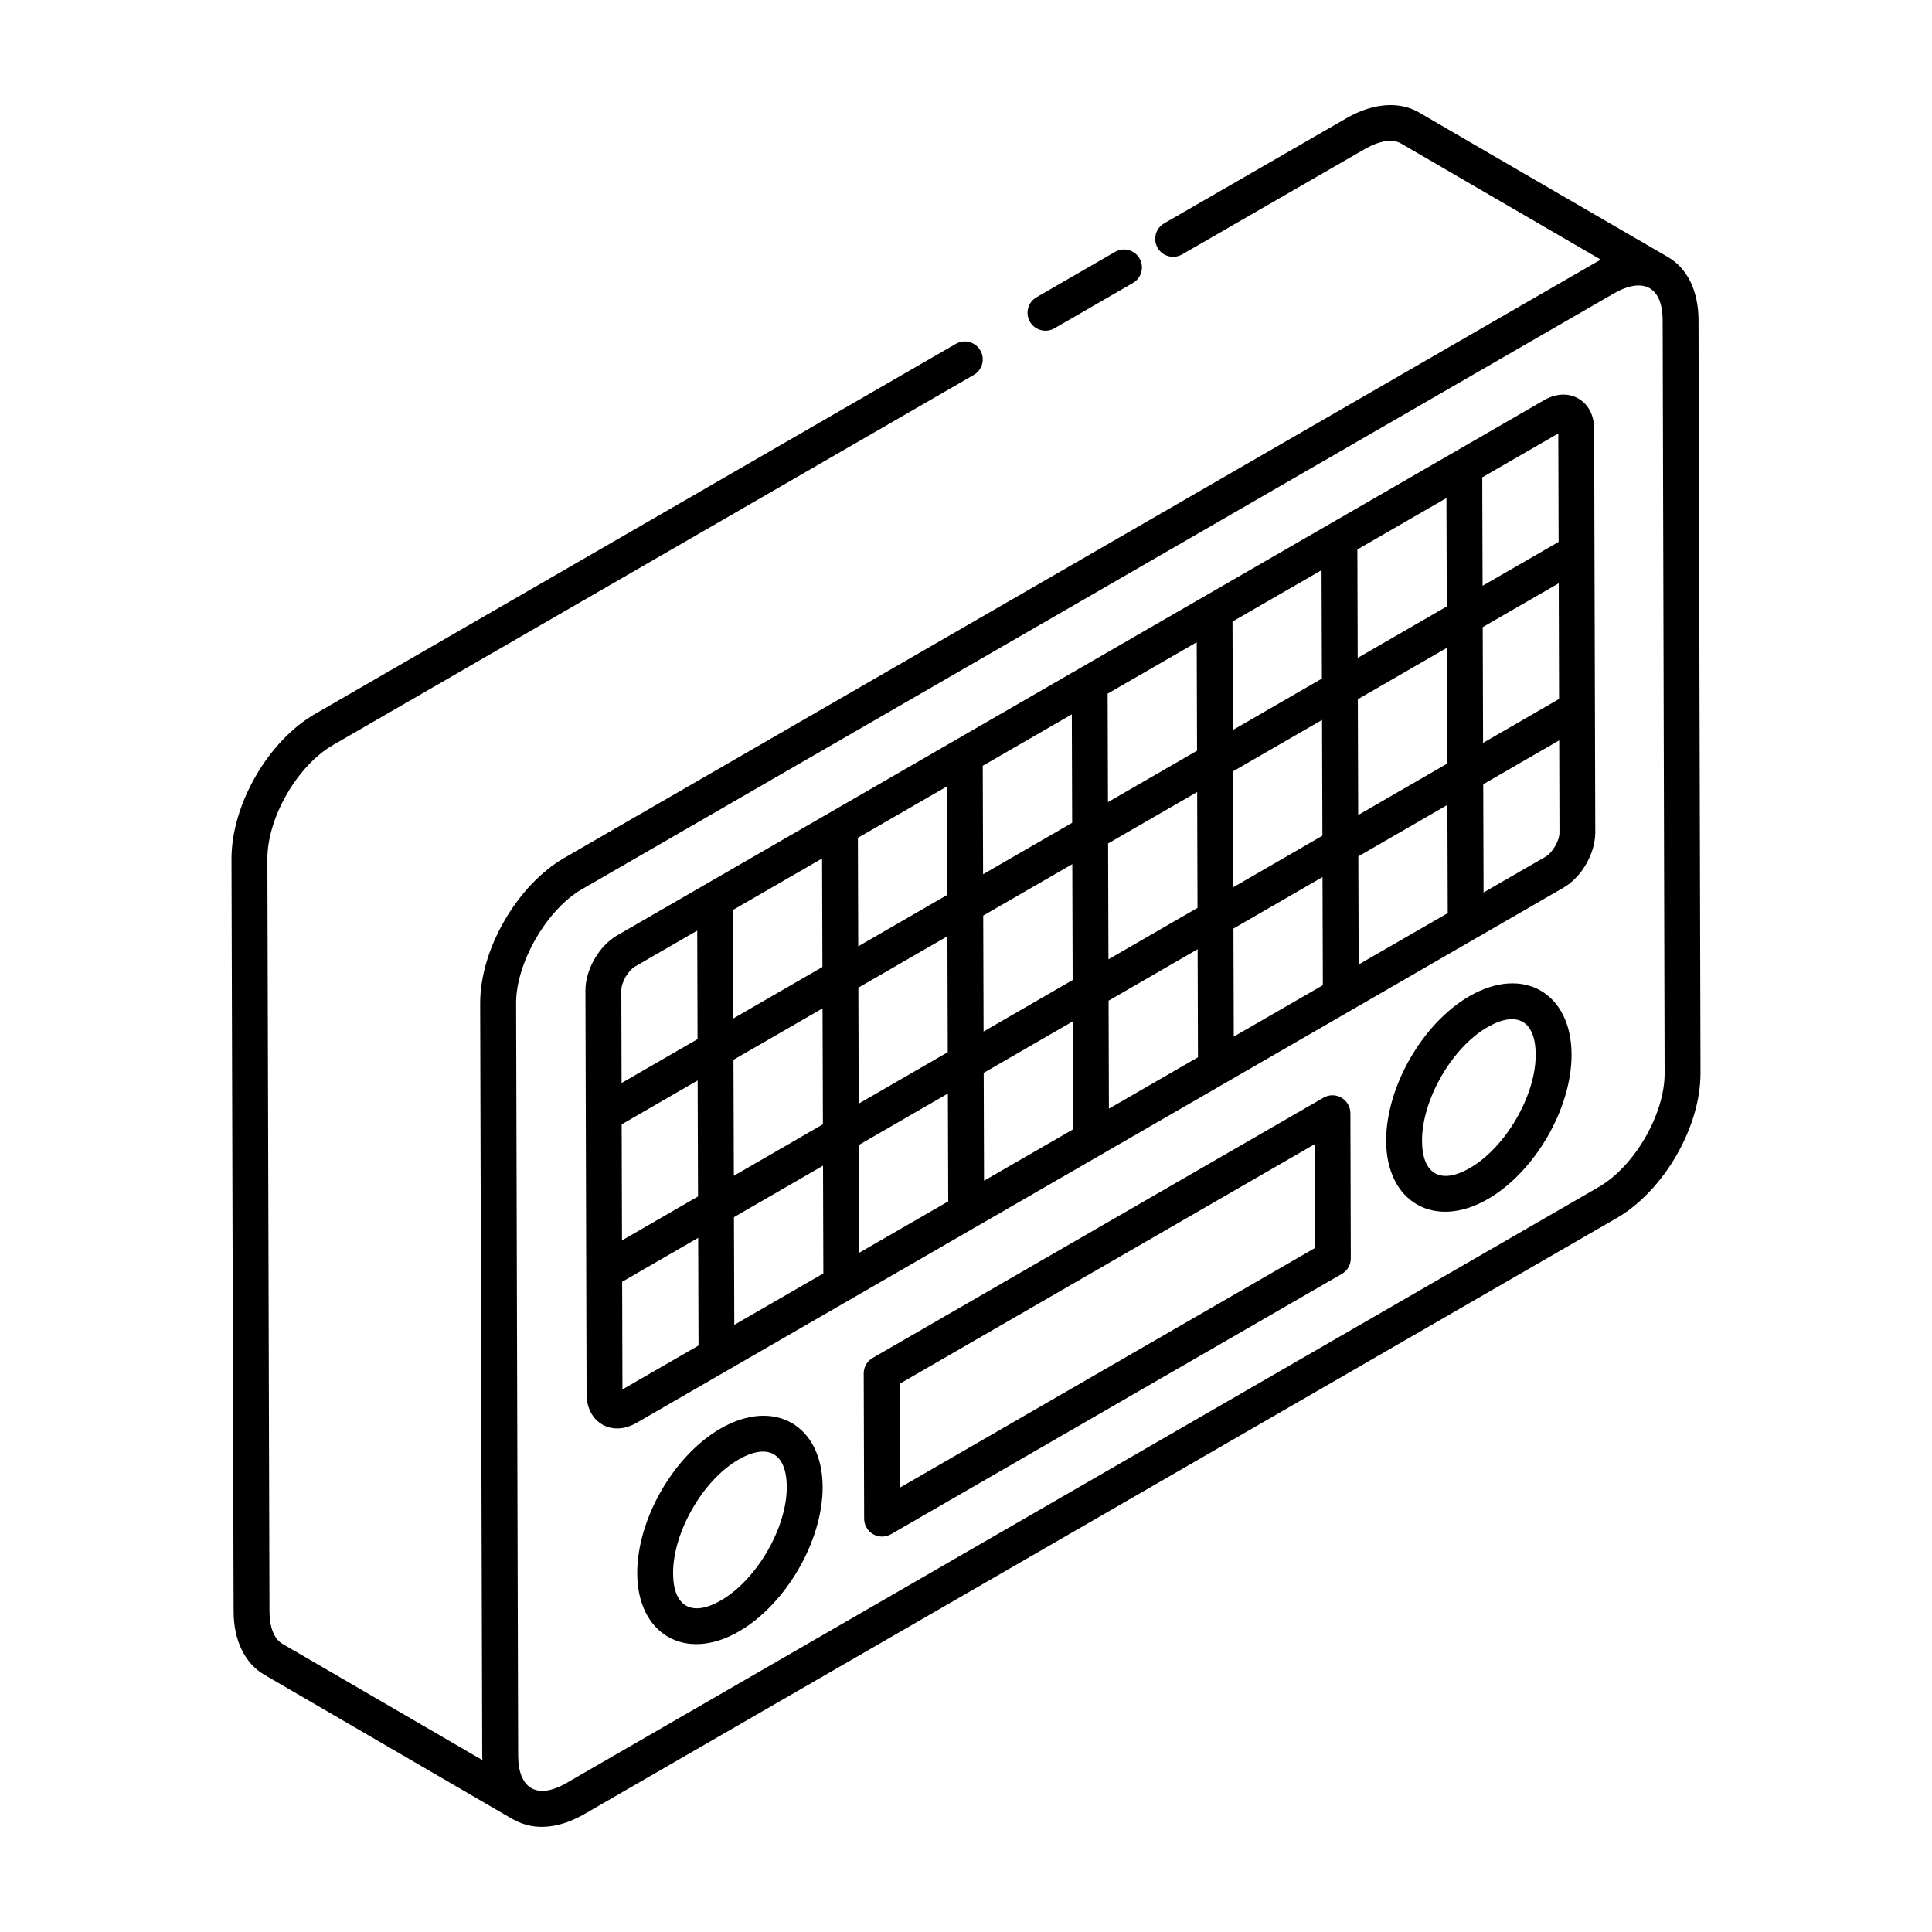
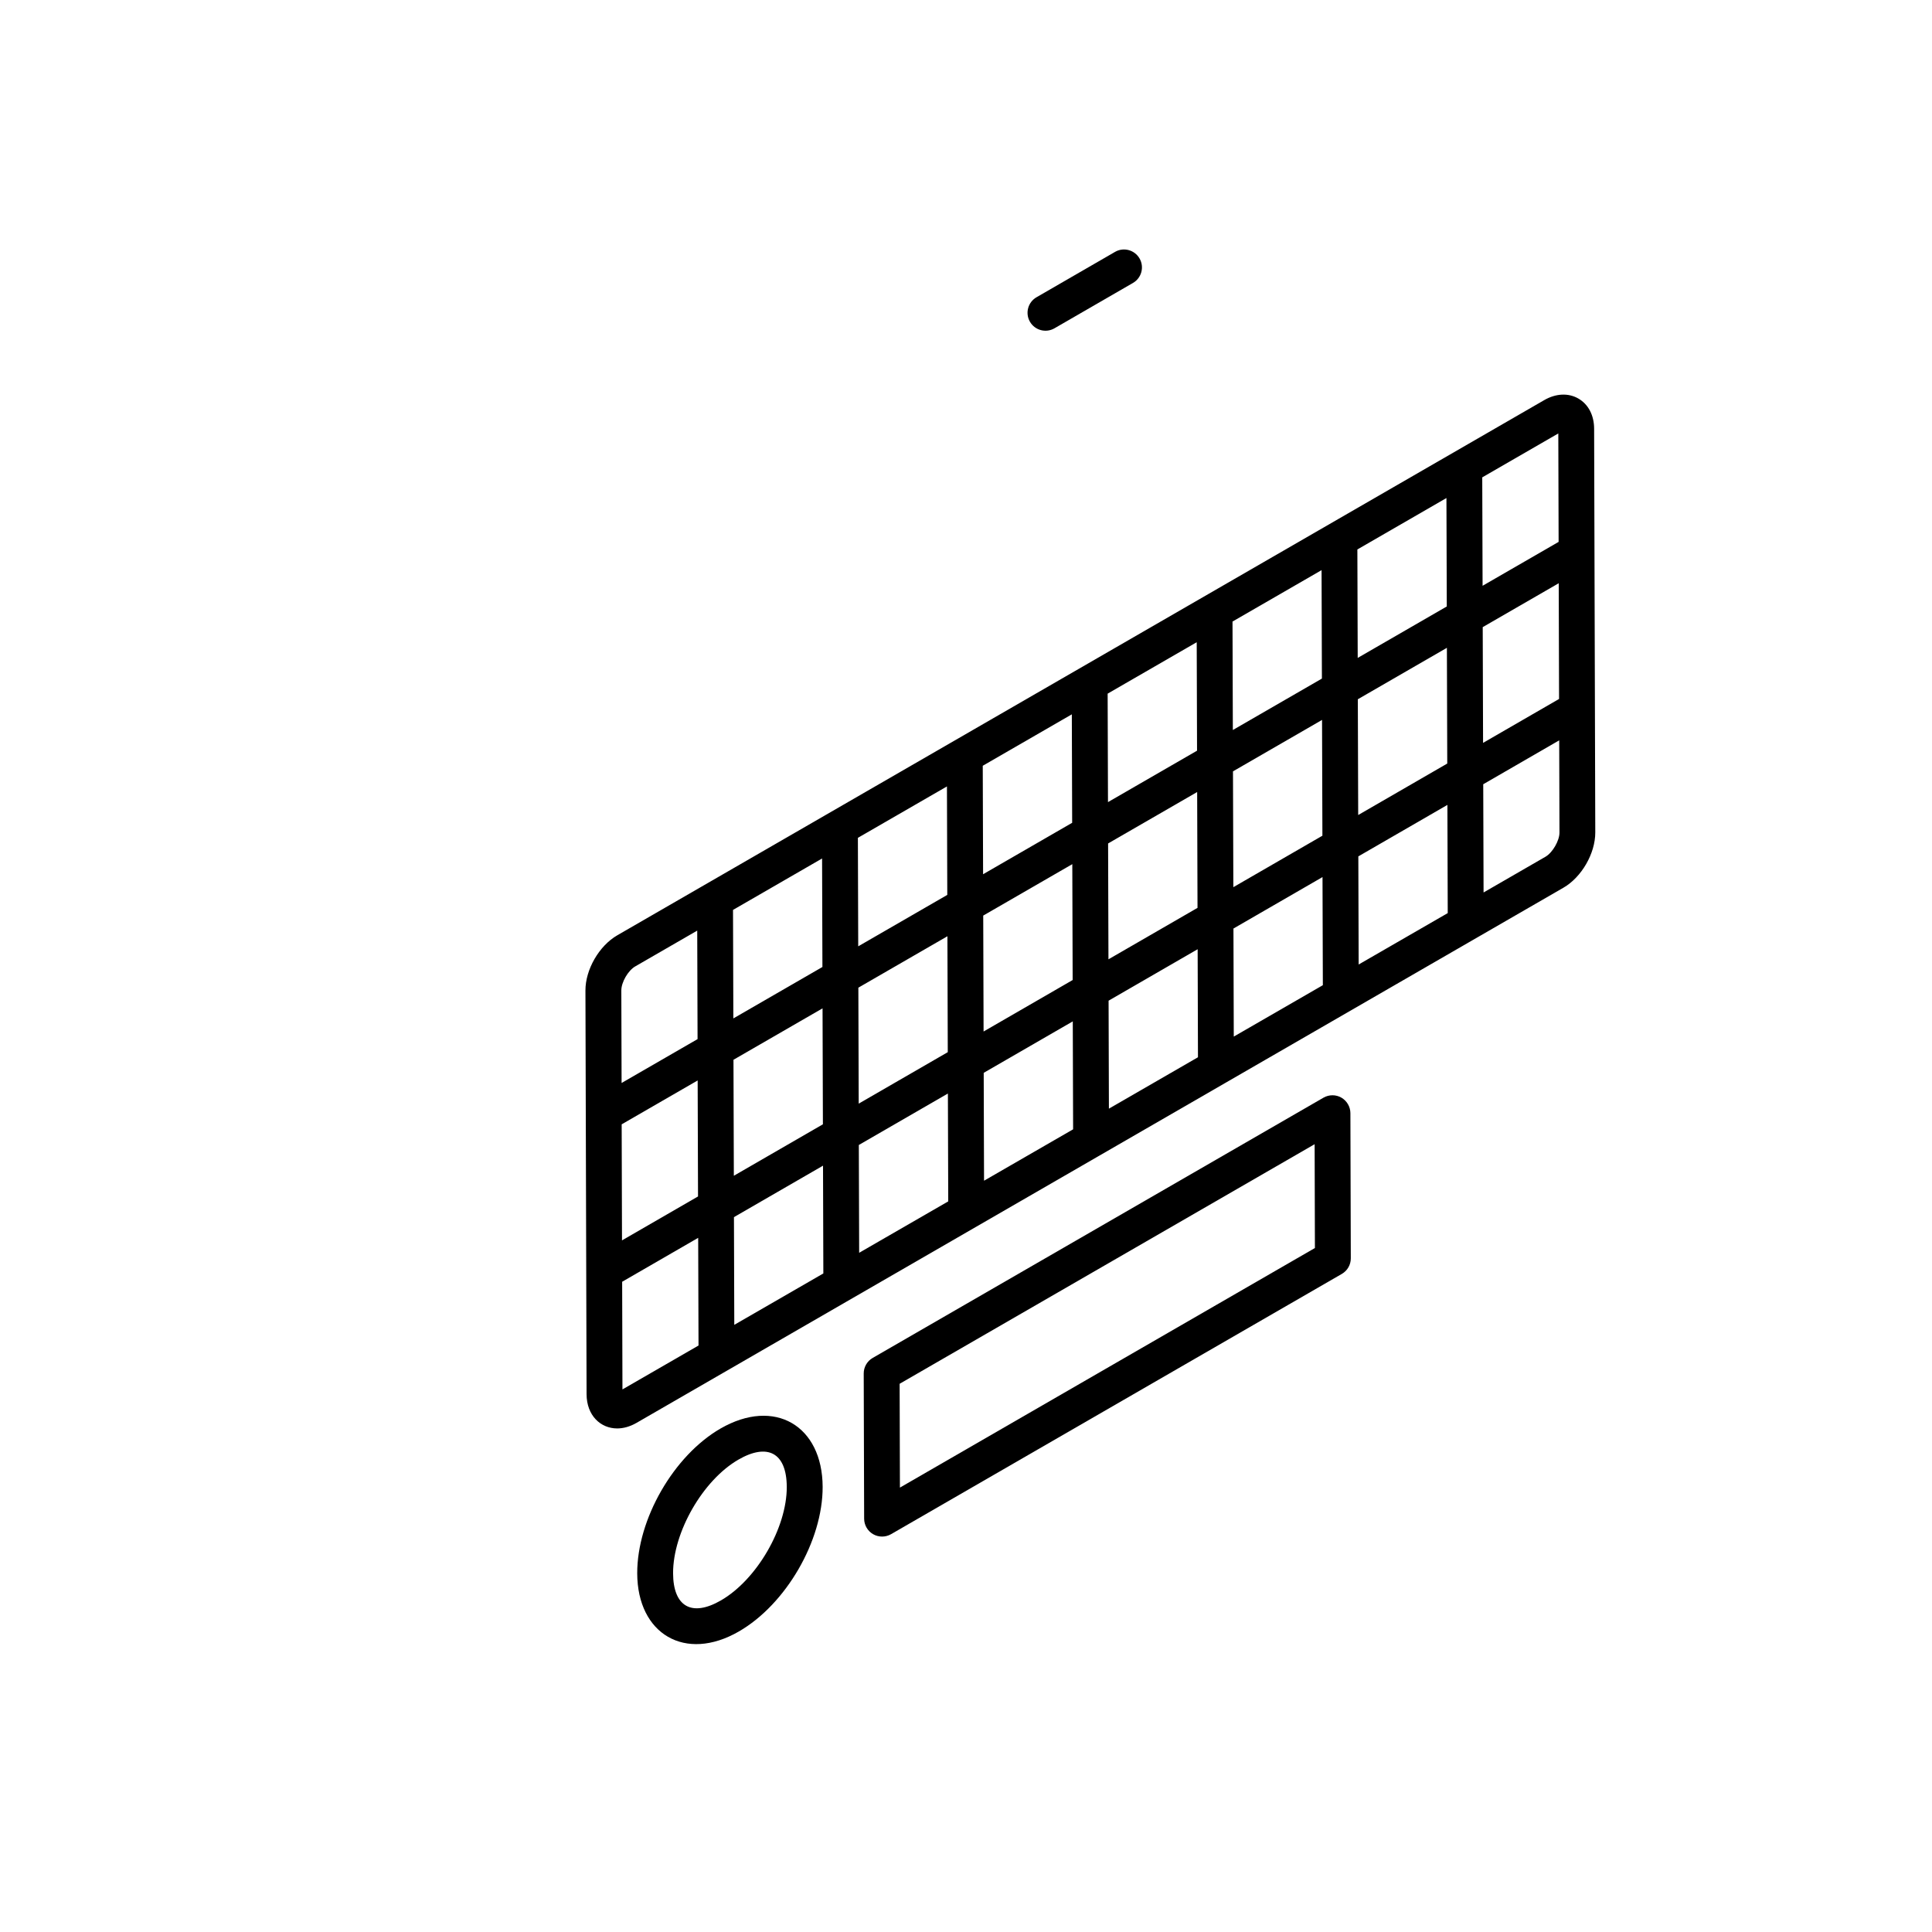
<svg xmlns="http://www.w3.org/2000/svg" fill="#000000" width="800px" height="800px" version="1.1" viewBox="144 144 512 512">
  <g>
-     <path d="m232.3 341.41 169.76-98.051c2.273-1.312 3.055-4.219 1.742-6.492-1.316-2.277-4.227-3.059-6.492-1.742l-169.75 98.039c-12.453 7.129-22.211 24.012-22.211 38.445l0.562 199.41c0 7.691 2.981 13.824 8.16 16.82l65.898 38.324c0.051 0.027 0.105 0.016 0.156 0.043 5.977 3.375 12.84 1.945 18.738-1.457l273.54-157.93c12.52-7.227 22.289-24.125 22.246-38.477l-0.523-199.42c-0.02-7.84-2.934-13.828-8.203-16.863-8.113-4.676-66.891-38.836-65.883-38.273-5.184-3.004-12.086-2.496-18.969 1.398l-48.551 28.004c-2.273 1.312-3.055 4.219-1.742 6.492 1.316 2.269 4.199 3.051 6.492 1.742l48.52-27.984c3.832-2.18 7.293-2.703 9.473-1.43l52.973 30.805c-1.176 0.605 9.145-5.312-274.8 158.6-12.117 7.039-22.184 23.828-22.184 38.426 0.055 20.402-0.203-73.891 0.543 199.45 0 0.086 0.023 0.156 0.023 0.238 0.004 0.309 0.008 0.617 0.02 0.918l-52.996-30.82c-2.176-1.262-3.426-4.394-3.426-8.613l-0.559-199.41c0-10.953 7.977-24.773 17.441-30.188zm335.35 117.18-273.54 157.93c-8.129 4.707-12.793 1.074-12.793-7.277-0.055-20.398 0.199 73.859-0.543-199.4-0.027-10.672 8.117-24.805 17.434-30.184l273.54-157.93c6.961-4.019 12.848-2.512 12.871 7.223l0.523 199.42c0.035 10.887-7.977 24.723-17.492 30.215z" />
    <path d="m439.5 210.75-20.812 12.023c-2.273 1.312-3.055 4.219-1.742 6.492 1.316 2.281 4.231 3.047 6.492 1.742l20.812-12.023c2.273-1.312 3.055-4.219 1.742-6.492-1.316-2.277-4.234-3.051-6.492-1.742z" />
    <path d="m562.29 249.62c-2.656-1.527-5.961-1.375-9.066 0.422l-245.62 141.81c-4.84 2.789-8.477 9.094-8.457 14.656l0.301 106.97c0.016 5.637 3.711 9.074 8.109 9.074 1.676 0 3.434-0.496 5.137-1.48l23.016-13.289c0.039-0.016 0.07-0.047 0.109-0.062l99.129-57.234c0.105-0.043 0.188-0.117 0.285-0.164l123.08-71.062c4.832-2.789 8.465-9.09 8.453-14.652l-0.305-106.97c-0.004-3.574-1.527-6.492-4.172-8.016zm-253.54 192.34 20.137-11.629 0.098 30.742-20.148 11.641zm29.629-17.109 23.605-13.629 0.094 30.73-23.602 13.637zm155.94-101.02-23.602 13.629-0.09-28.742 23.602-13.625zm9.398-34.219 23.605-13.629 0.09 28.738-23.605 13.633zm-99.152 97.027 23.605-13.629 0.094 30.707-23.605 13.641zm-9.395 36.195-23.602 13.637-0.094-30.727 23.602-13.629zm42.488-55.309 23.602-13.629 0.094 30.695-23.602 13.637zm33.094-19.109 23.602-13.629 0.098 30.684-23.602 13.637zm-9.523-5.477-23.602 13.629-0.09-28.746 23.605-13.629zm-33.094 19.109-23.605 13.633-0.09-28.746 23.605-13.629zm-33.094 19.109-23.602 13.629-0.09-28.75 23.602-13.625zm-33.09 19.105-23.605 13.629-0.09-28.754 23.605-13.629zm0.16 52.652 0.086 28.562-23.602 13.621-0.09-28.543zm9.488-5.481 23.605-13.637 0.09 28.582-23.605 13.621zm33.094-19.121 23.605-13.637 0.09 28.605-23.605 13.621zm33.094-19.121 23.602-13.637 0.086 28.629-23.602 13.621zm33.09-19.121 23.602-13.637 0.09 28.652-23.605 13.621zm33.094-19.121 23.605-13.641 0.09 28.672-23.605 13.621zm-0.035-10.961-0.098-30.68 23.605-13.633 0.094 30.672zm33-49.793 20.145-11.633 0.086 30.668-20.137 11.637zm20.031-51.328 0.082 28.738-20.148 11.633-0.09-28.734zm-244.61 141.23 16.414-9.477 0.09 28.754-20.133 11.625-0.07-24.512c-0.012-2.184 1.785-5.289 3.699-6.391zm-3.402 112.11-0.078-28.531 20.148-11.641 0.09 28.539zm244.62-141.17-16.414 9.473-0.09-28.68 20.133-11.633 0.07 24.445c0.004 2.148-1.828 5.312-3.699 6.394z" />
    <path d="m334.94 522.58c-12.41 7.168-22.109 24.023-22.07 38.375 0.047 16.082 12.715 23.617 26.949 15.395 12.48-7.203 22.227-24.027 22.191-38.305-0.051-16.242-12.73-23.73-27.07-15.465zm0.125 45.539c-7.719 4.465-12.66 1.676-12.691-7.191-0.027-10.891 7.906-24.68 17.316-30.113 7.59-4.391 12.781-1.98 12.812 7.258 0.027 10.816-7.957 24.574-17.438 30.047z" />
-     <path d="m533.41 407.99c-12.418 7.172-22.109 24.027-22.066 38.375 0.047 16.141 12.742 23.594 26.949 15.402 12.484-7.215 22.227-24.039 22.188-38.305-0.047-16.25-12.715-23.742-27.07-15.473zm0.133 45.543c-7.688 4.453-12.66 1.695-12.691-7.195-0.031-10.883 7.894-24.676 17.312-30.113 7.828-4.512 12.781-1.758 12.812 7.266 0.031 10.809-7.953 24.566-17.434 30.043z" />
    <path d="m499.49 434.89c-1.473-0.848-3.285-0.836-4.75 0.004l-119.47 68.973c-1.477 0.855-2.383 2.426-2.375 4.133l0.113 38.469c0.004 1.695 0.914 3.258 2.383 4.109 1.445 0.832 3.262 0.852 4.75-0.004l119.46-68.973c1.477-0.855 2.383-2.426 2.375-4.133l-0.105-38.469c-0.012-1.695-0.922-3.262-2.387-4.109zm-117 103.34-0.078-27.512 109.98-63.492 0.074 27.512z" />
  </g>
</svg>